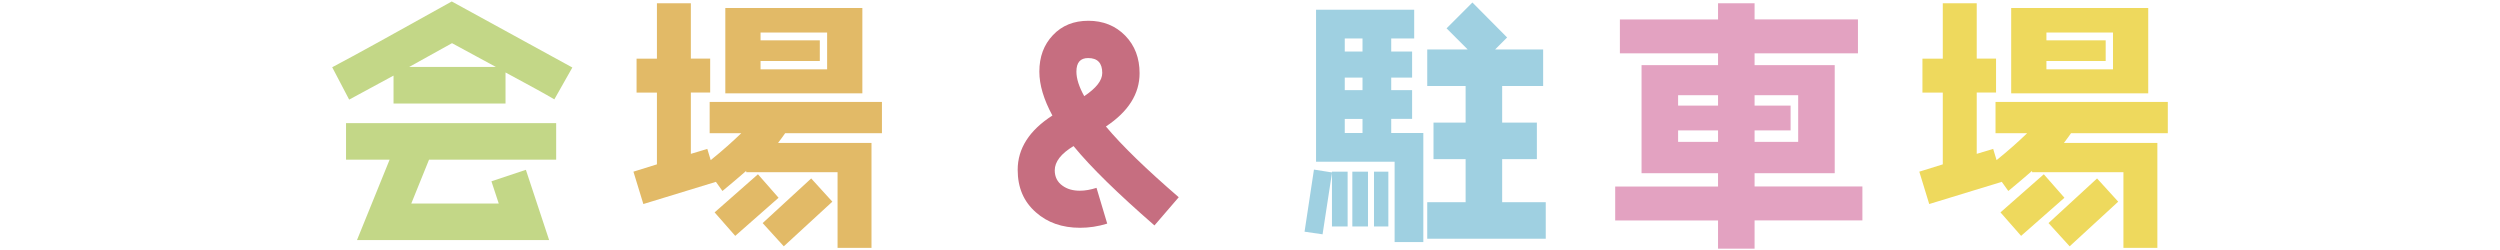
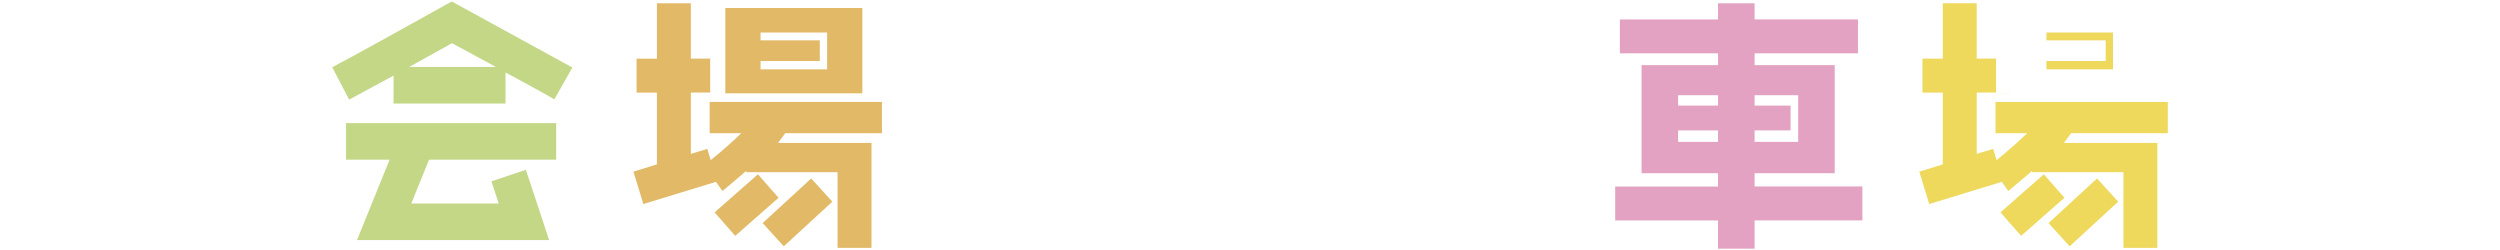
<svg xmlns="http://www.w3.org/2000/svg" id="_レイヤー_2" data-name="レイヤー 2" viewBox="0 0 478.86 47.9">
  <defs>
    <style>
      .cls-1 {
        fill: #eed95d;
      }

      .cls-1, .cls-2, .cls-3, .cls-4, .cls-5, .cls-6, .cls-7 {
        stroke-width: 0px;
      }

      .cls-2 {
        fill: none;
      }

      .cls-3 {
        fill: #c3d787;
      }

      .cls-4 {
        fill: #c66e80;
      }

      .cls-5 {
        fill: #e2ba67;
      }

      .cls-6 {
        fill: #9fd0e1;
      }

      .cls-7 {
        fill: #e3a2c1;
      }
    </style>
  </defs>
  <g id="_レイヤー_1-2" data-name="レイヤー 1">
    <g>
      <g>
        <path class="cls-3" d="M106.18,19.03c-1.6-.95-4.7-2.65-9.35-5.15v5.95h-21.45v-5.35l-8.5,4.6-3.25-6.2c4.55-2.4,12.15-6.6,22.9-12.6l23.1,12.65-3.45,6.1ZM82.18,30.58l-3.4,8.4h16.75l-1.4-4.25,6.6-2.2,4.45,13.45h-36.8l6.25-15.4h-8.35v-7h40.25v7h-24.35ZM86.58,8.27l-8.2,4.55h16.6l-8.4-4.55Z" />
        <path class="cls-5" d="M150.38,25.53c-.3.45-.75,1.05-1.35,1.85h17.9v20.1h-6.5v-14.5h-17.5v-.25c-1.45,1.25-2.95,2.55-4.55,3.85l-1.25-1.75-13.9,4.25-1.9-6.2,4.5-1.4v-13.75h-3.9v-6.5h3.9V.62h6.5v10.6h3.7v6.5h-3.7v11.75l3.15-.95.65,2.15c2.3-1.85,4.25-3.6,5.85-5.15h-6.05v-6h33v6h-18.55ZM140.83,45.18l-3.95-4.5,8.3-7.3,3.95,4.5-8.3,7.3ZM138.93,17.87V1.53h26.25v16.35h-26.25ZM158.43,6.23h-12.75v1.5h11.35v3.95h-11.35v1.6h12.75v-7.05ZM150.13,47.18l-4.05-4.45,9.3-8.55,4.05,4.45-9.3,8.55Z" />
-         <path class="cls-4" d="M221.13,43.18c-6.95-6.05-12.15-11.1-15.5-15.2-2.4,1.45-3.6,3-3.6,4.65,0,1.25.5,2.25,1.5,2.95.9.65,2,.95,3.3.95,1.05,0,2.1-.2,3.2-.55l2.05,6.85c-1.75.55-3.5.8-5.2.8-3.45,0-6.25-1-8.45-2.95-2.35-2.05-3.5-4.75-3.5-8.15,0-4.05,2.2-7.55,6.65-10.4-1.65-3.05-2.5-5.85-2.5-8.4,0-2.85.85-5.15,2.6-7s4-2.75,6.8-2.75,5.2.95,7.05,2.85c1.85,1.9,2.75,4.3,2.75,7.2,0,3.95-2.15,7.35-6.45,10.2,3.1,3.7,7.75,8.2,13.95,13.55l-4.65,5.4ZM208.43,11.12c-1.5,0-2.25.85-2.25,2.6,0,1.35.5,2.9,1.5,4.7,2.3-1.55,3.45-3,3.45-4.45,0-1.9-.9-2.85-2.7-2.85Z" />
-         <path class="cls-6" d="M255.13,43.38v-10.25l-1.8,11.75-3.45-.5,1.8-11.9,3.45.55v-.15h3v10.5h-3ZM267.13,46.38v-15.4h-15.05V1.87h18.8v5.5h-4.4v2.5h4v5h-4v2.4h4v5.5h-4v2.7h6.15v20.9h-5.5ZM260.98,7.37h-3.4v2.5h3.4v-2.5ZM260.98,14.87h-3.4v2.4h3.4v-2.4ZM260.98,22.78h-3.4v2.7h3.4v-2.7ZM259.03,43.38v-10.5h3v10.5h-3ZM263.18,43.38v-10.5h2.75v10.5h-2.75ZM273.38,45.73v-7h7.35v-8.25h-6.15v-7h6.15v-7h-7.35v-7h7.75l-4.05-4.05,4.95-4.95,6.65,6.7-2.3,2.3h9.2v7h-7.85v7h6.65v7h-6.65v8.25h8.35v7h-22.7Z" />
        <path class="cls-7" d="M336.08,42.23v5.4h-7v-5.4h-19.7v-6.5h19.7v-2.55h-14.65V12.47h14.65v-2.25h-18.8V3.73h18.8V.62h7v3.1h19.8v6.5h-19.8v2.25h15.35v20.7h-15.35v2.55h20.65v6.5h-20.65ZM329.08,18.23h-7.65v2h7.65v-2ZM329.08,24.98h-7.65v2.2h7.65v-2.2ZM344.43,18.23h-8.35v2h6.9v4.75h-6.9v2.2h8.35v-8.95Z" />
-         <path class="cls-1" d="M396.68,25.53c-.3.45-.75,1.05-1.35,1.85h17.9v20.1h-6.5v-14.5h-17.5v-.25c-1.45,1.25-2.95,2.55-4.55,3.85l-1.25-1.75-13.9,4.25-1.9-6.2,4.5-1.4v-13.75h-3.9v-6.5h3.9V.62h6.5v10.6h3.7v6.5h-3.7v11.75l3.15-.95.65,2.15c2.3-1.85,4.25-3.6,5.85-5.15h-6.05v-6h33v6h-18.55ZM387.13,45.18l-3.95-4.5,8.3-7.3,3.95,4.5-8.3,7.3ZM385.23,17.87V1.53h26.25v16.35h-26.25ZM404.73,6.23h-12.75v1.5h11.35v3.95h-11.35v1.6h12.75v-7.05ZM396.43,47.18l-4.05-4.45,9.3-8.55,4.05,4.45-9.3,8.55Z" />
+         <path class="cls-1" d="M396.68,25.53c-.3.45-.75,1.05-1.35,1.85h17.9v20.1h-6.5v-14.5h-17.5v-.25c-1.45,1.25-2.95,2.55-4.55,3.85l-1.25-1.75-13.9,4.25-1.9-6.2,4.5-1.4v-13.75h-3.9v-6.5h3.9V.62h6.5v10.6h3.7v6.5h-3.7v11.75l3.15-.95.65,2.15c2.3-1.85,4.25-3.6,5.85-5.15h-6.05v-6h33v6h-18.55ZM387.13,45.18l-3.95-4.5,8.3-7.3,3.95,4.5-8.3,7.3ZM385.23,17.87V1.53v16.35h-26.25ZM404.73,6.23h-12.75v1.5h11.35v3.95h-11.35v1.6h12.75v-7.05ZM396.43,47.18l-4.05-4.45,9.3-8.55,4.05,4.45-9.3,8.55Z" />
      </g>
      <rect class="cls-2" width="478.86" height="47.9" />
    </g>
  </g>
</svg>